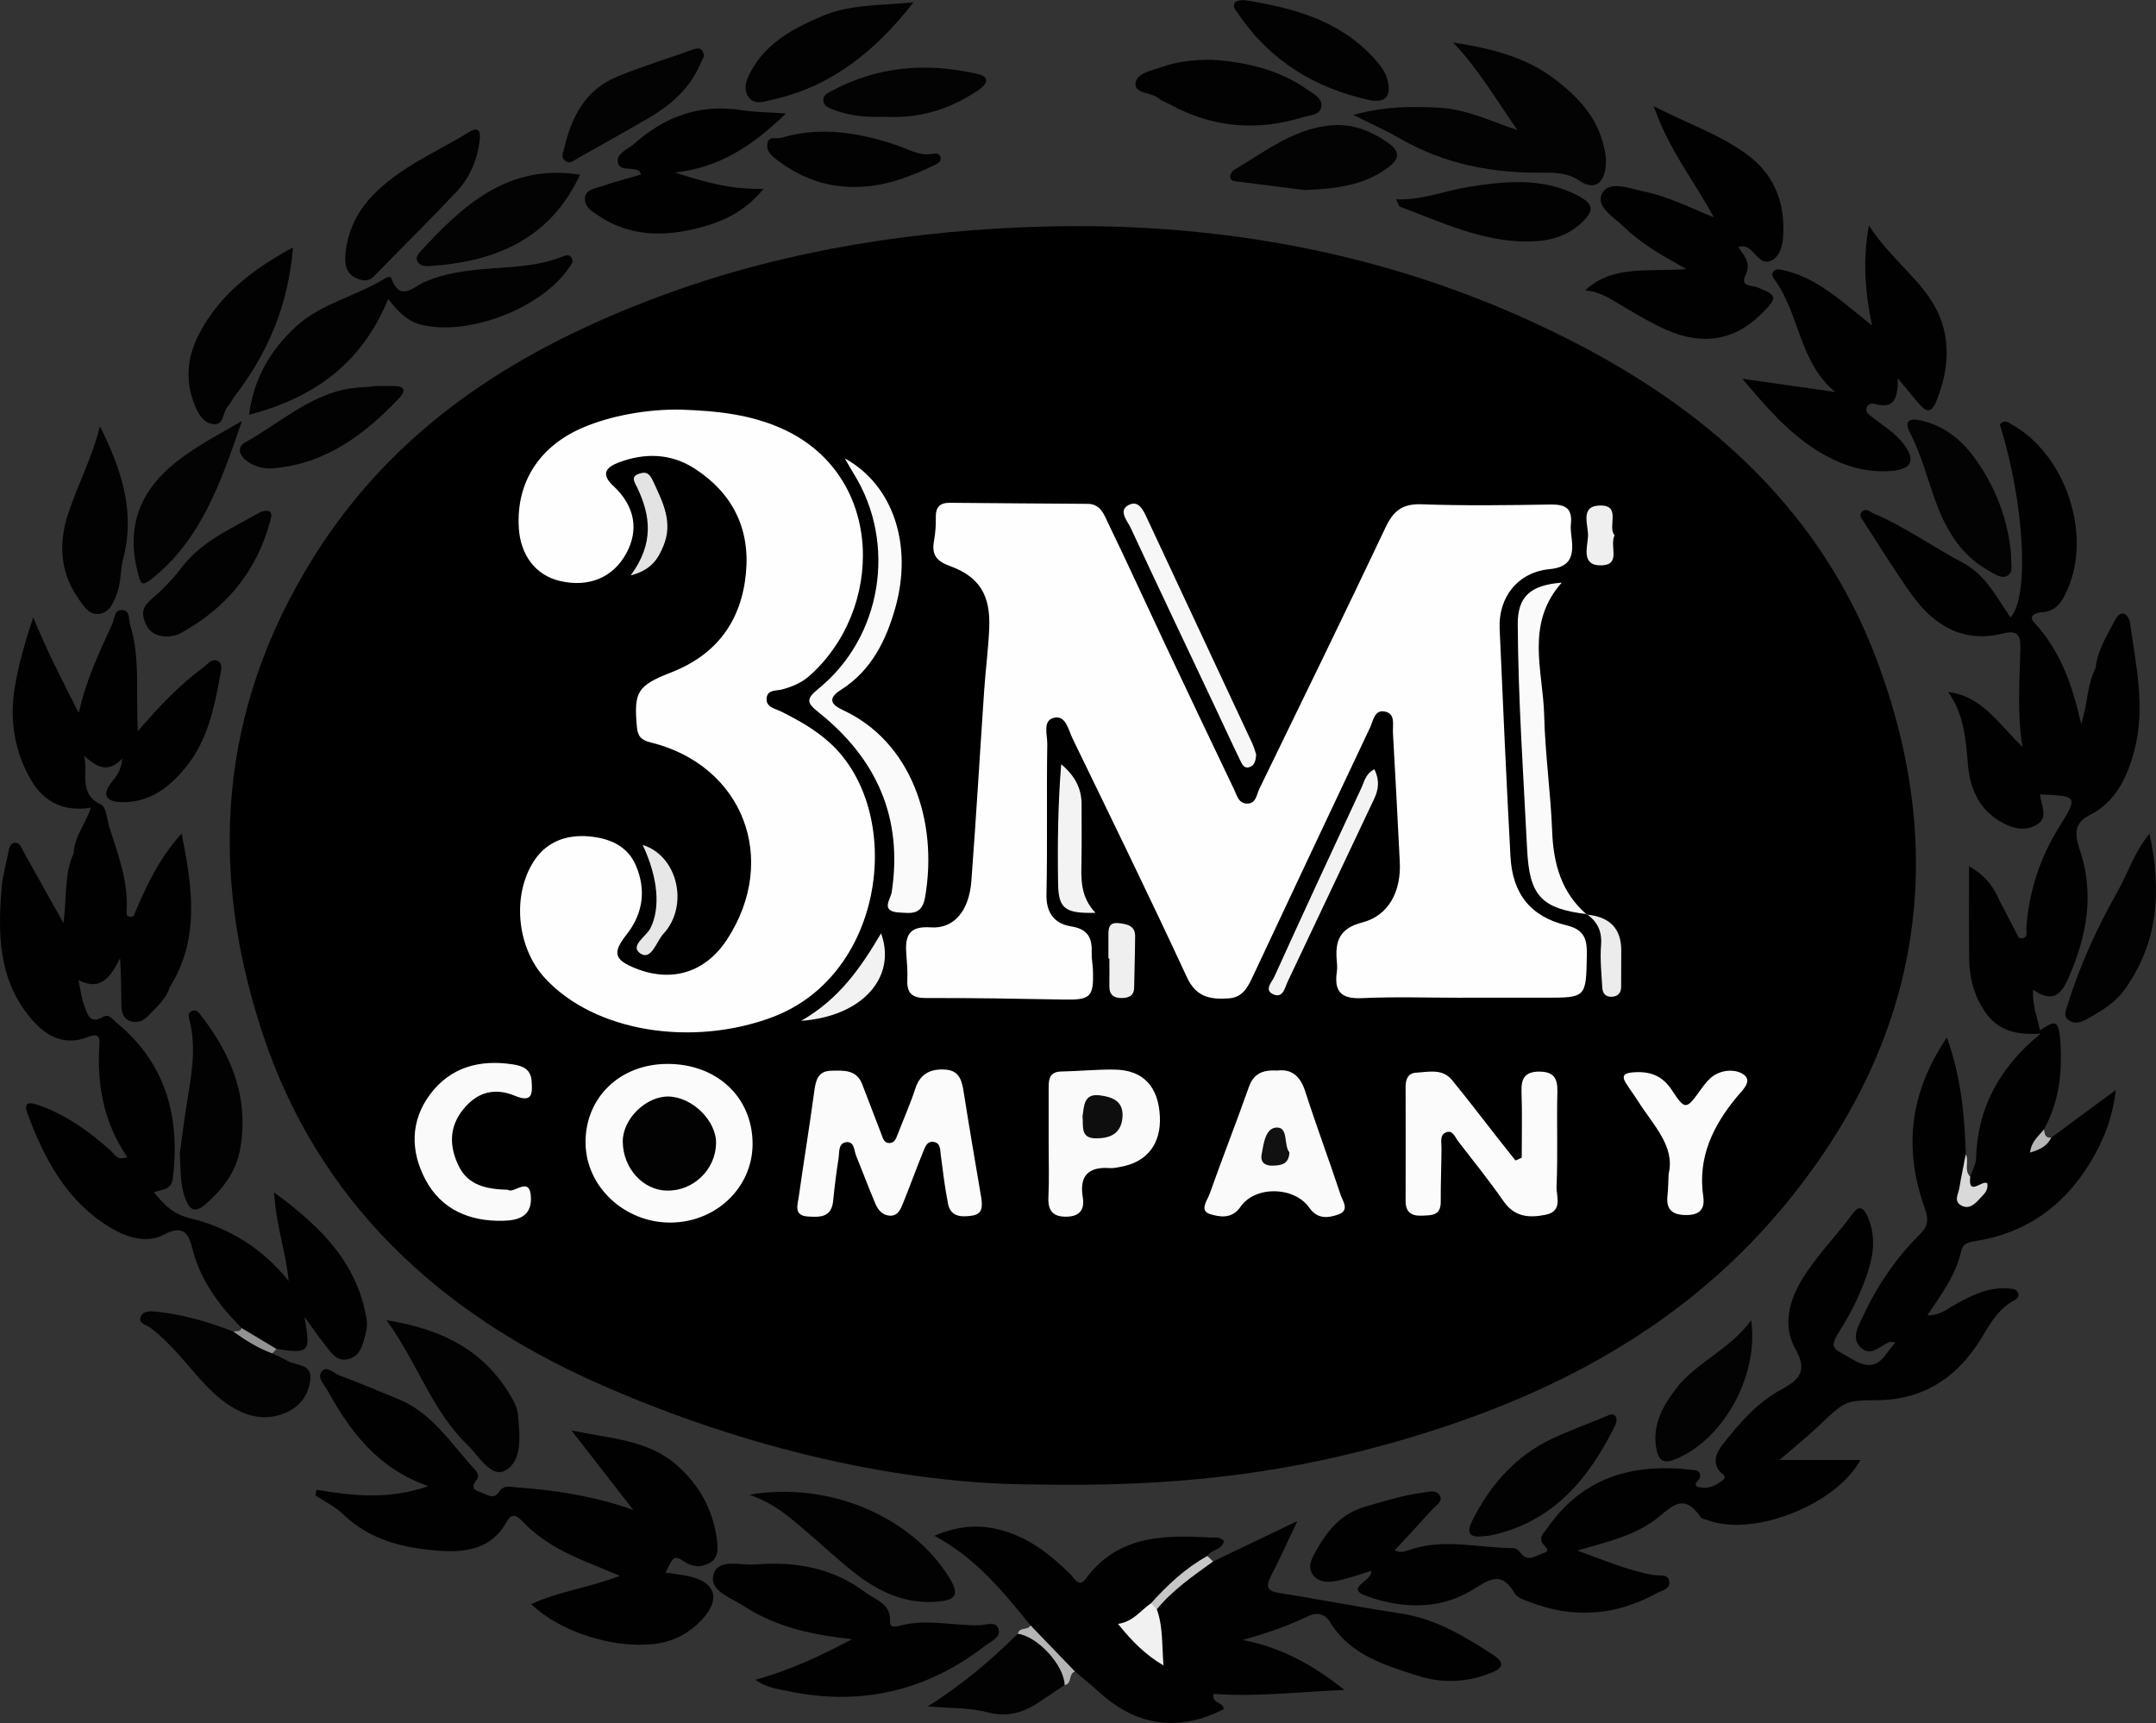
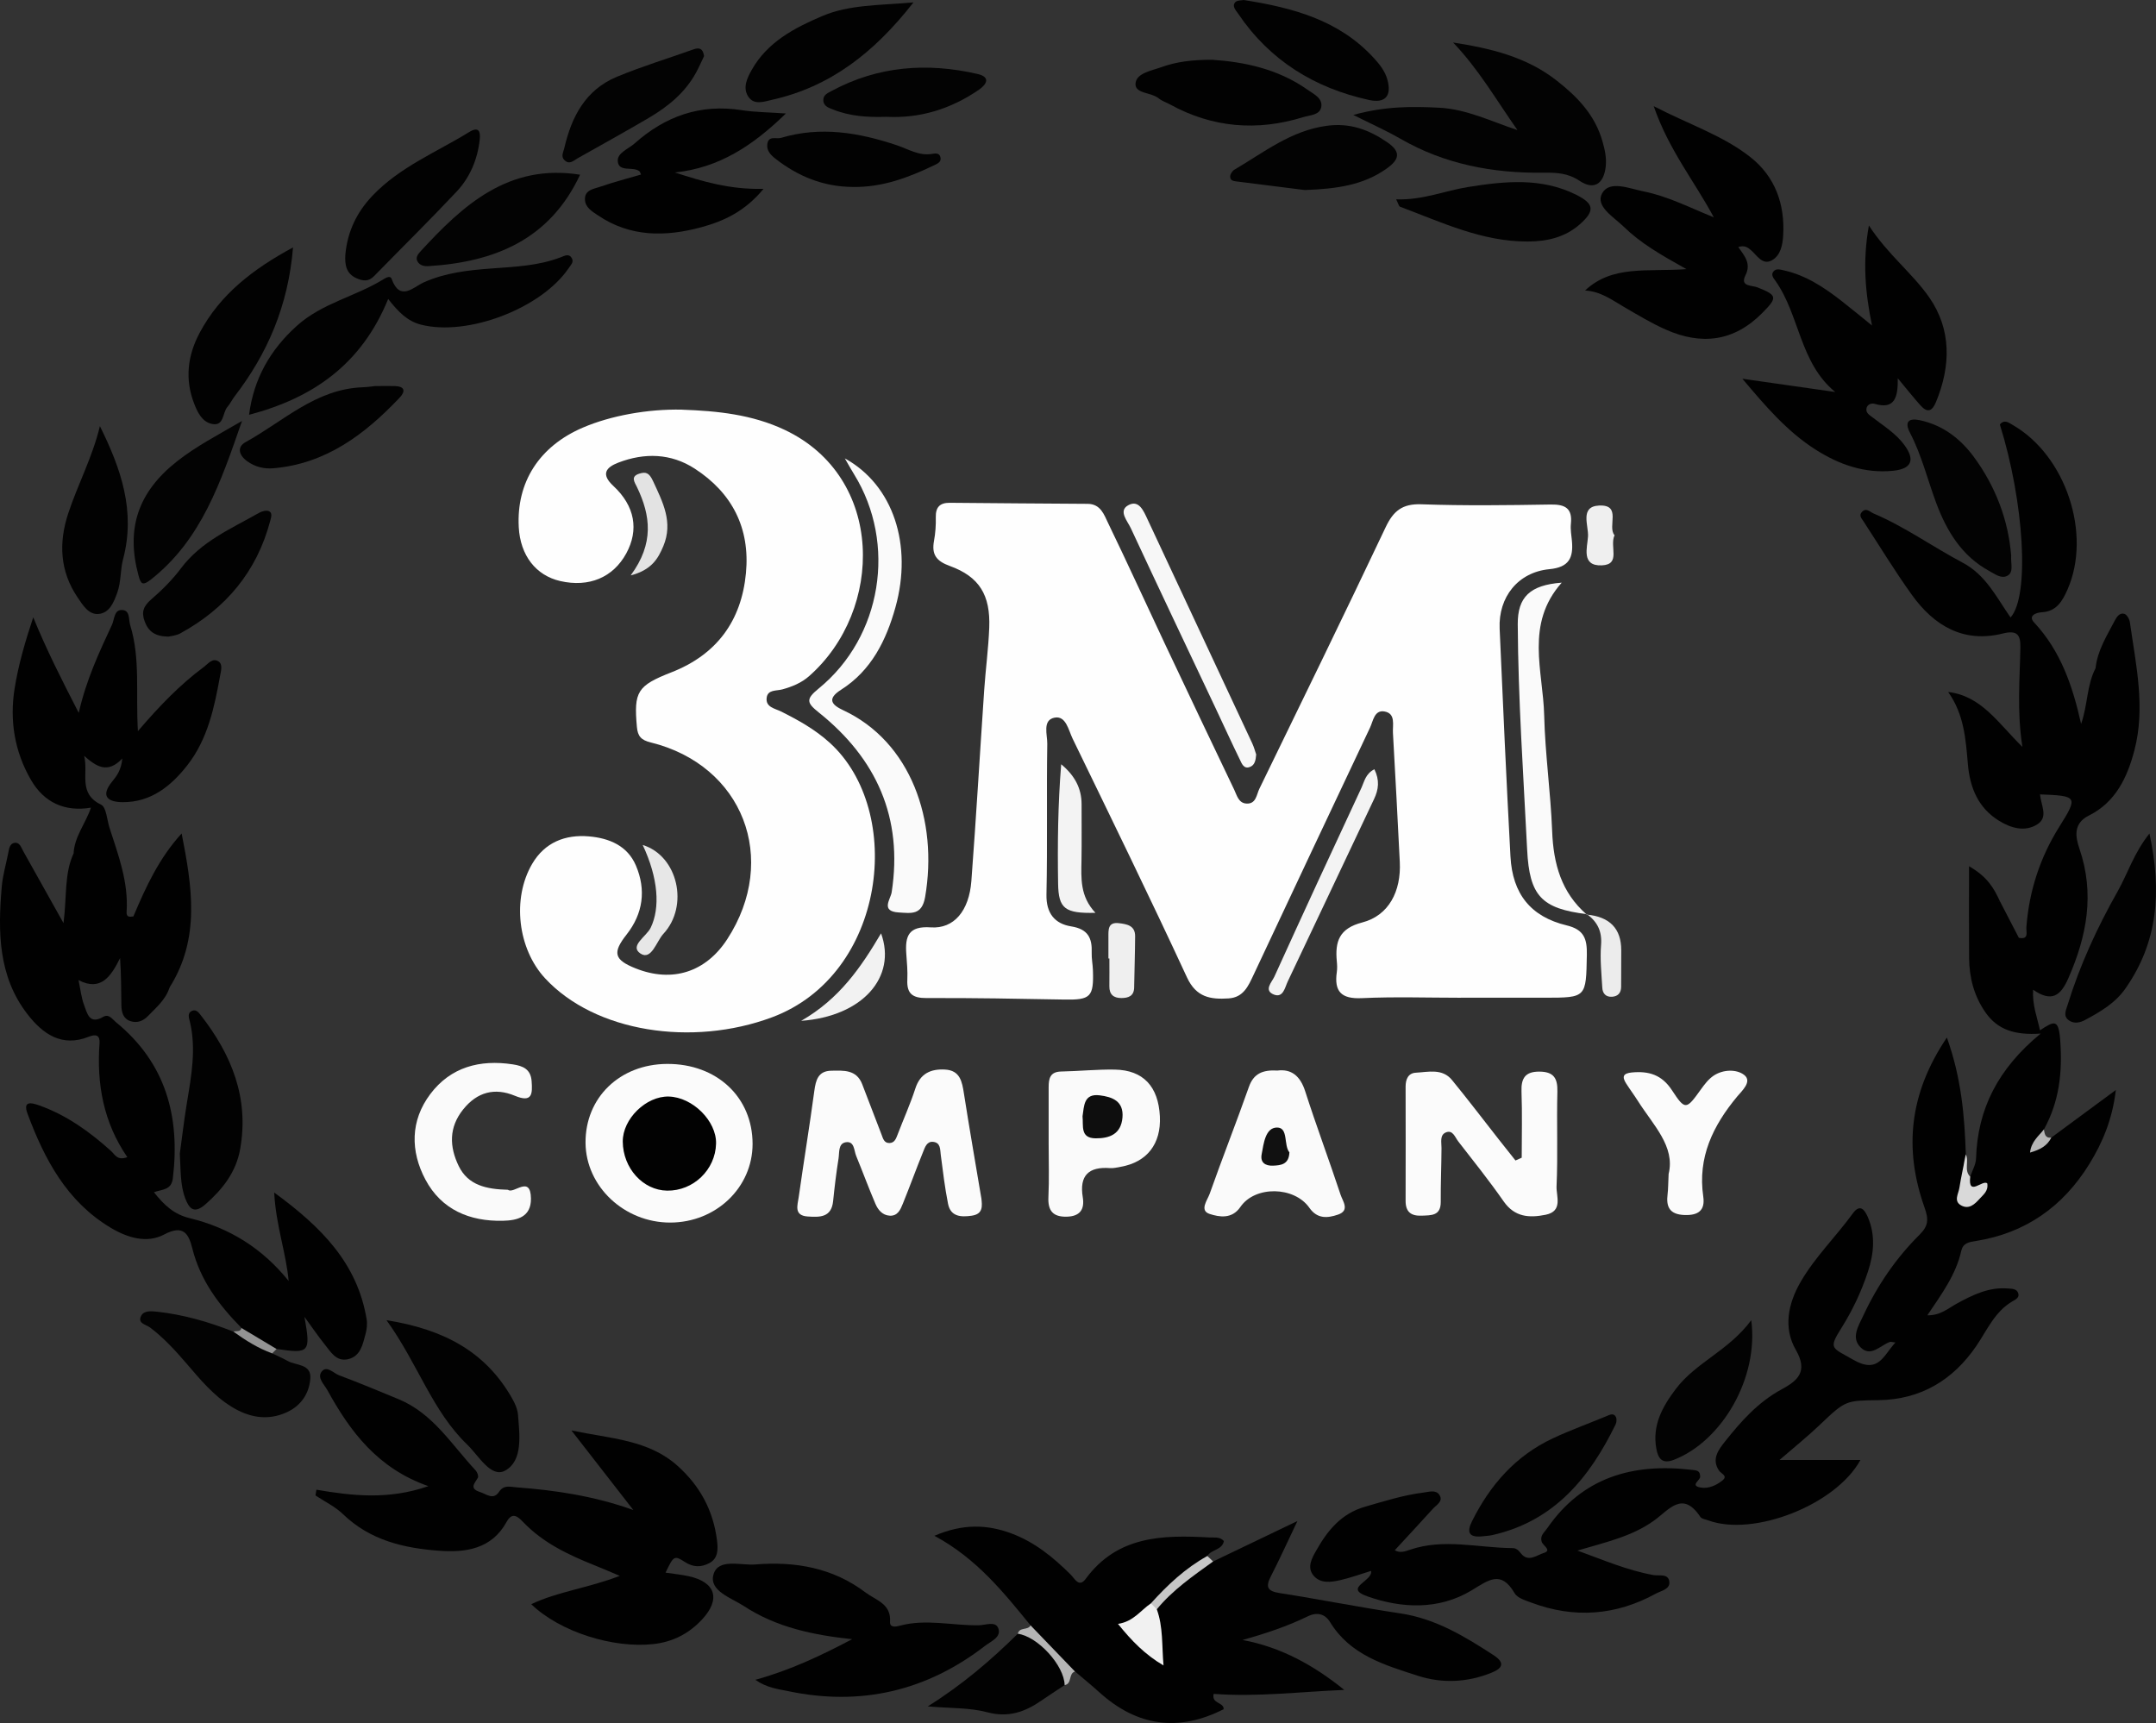
<svg xmlns="http://www.w3.org/2000/svg" id="a" viewBox="0 0 908 725.69">
  <rect x="0" y="0" width="908" height="725.69" fill="#333333" stroke="none" />
  <defs>
    <style>.b{fill:#939393;}.c{fill:#fafafa;}.d{fill:#020202;}.e{fill:#c7c7c7;}.f{fill:#111;}.g{fill:#e7e7e7;}.h{fill:#030303;}.i{fill:#fbfbfb;}.j{fill:#b6b6b6;}.k{fill:#0e0e0e;}.l{fill:#f7f7f7;}.m{fill:#efefef;}.n{fill:#f1f1f1;}.o{fill:#f3f3f3;}.p{fill:#b5b5b5;}.q{fill:#d9d9d9;}.r{fill:#ececec;}.s{fill:#f2f2f2;}.t{fill:#010101;}.u{fill:#fefefe;}.v{fill:#e3e3e3;}</style>
  </defs>
-   <path d="M436.14,625.2c-55.98,0-121.62-14.77-184.32-42.55-67.16-29.76-117.91-76.79-141.26-147.44-22.82-69.06-18.52-136.37,21.35-200.27,33.66-53.94,82.89-85.74,140.21-107.98,50.72-19.67,103.47-28.84,157.64-31.2,82.6-3.6,161.47,11.04,235.06,49.33,56.68,29.49,102.27,71.37,125.26,132.01,32.06,84.54,18.07,163.38-40.17,232.55-44.13,52.4-102.92,81.54-168.33,99.3-43.59,11.84-87.64,17.39-145.45,16.26Z" />
  <path class="t" d="M850.24,394.98c4.42,.87,3.01-2.52,3.17-4.52,1.17-15.28,5.79-29.4,13.94-42.38,7.87-12.53,7.62-12.92-8.16-13.51-2.77-3.63-.24-6.68,2.53-6.7,6.54-.06,13.02-4.15,19.33-1.39,5.04,2.21,6.38-.13,6.1-3.87-.56-7.43,1.63-12.82,7.42-17.96,4.81-4.27,1.89-18.32-2.86-22.39-3.16-2.72-6.42,2.18-9.16-.84,.78-7.43,4.73-13.6,8.06-20,.83-1.59,2.08-3.5,4.08-2.88,1.06,.33,2.13,2.22,2.31,3.53,2.54,17.93,6.65,35.9,1.89,54-2.98,11.32-7.86,21.76-19.12,27.39-6.65,3.32-5.78,8.83-4,14.03,6.49,18.97,3.1,36.82-4.71,54.57-3.16,7.18-6.89,10.29-14.82,4.77-.38,6.47,1.68,11.46,2.9,17.1,6-3.91,7.87-5.08,8.54,4.41,.96,13.54-.46,25.64-6.88,37.35-1.02,1.38-1.72,3.11-.42,4.32,.85,.79,2.63,.57,3.53-.89,8.56-6.32,17.13-12.63,27.17-20.04-1.43,12.28-5.56,22.1-11.18,31.2-11.04,17.88-26.88,29.1-47.85,32.4-2.97,.47-5.33,.89-6.07,4.16-2.22,9.95-8.14,18.01-14.28,27.12,5.5,.12,8.81-2.97,12.44-4.95,6.7-3.64,13.43-6.98,21.38-6.35,1.82,.14,3.91,.03,4.5,2.15,.49,1.76-1.23,2.54-2.5,3.28-7.46,4.36-10.63,12.11-15.21,18.81-9.82,14.38-23.43,22.54-41.03,22.8-14,.2-13.92-.05-25.09,10.61-4.91,4.69-10.24,8.95-16.75,14.58h34.09c-10.38,18.99-45.1,32.47-64.14,25.43-1.13-.42-2.72-.6-3.28-1.44-7.5-11.26-13.11-3.07-19.47,1.51-9.51,6.86-20.87,9.24-32.3,12.67,10.6,3.84,20.84,8.27,31.97,10.31,2.36,.43,6.35-.8,6.74,2.83,.34,3.16-3.48,3.78-5.69,4.99-16.88,9.25-34.43,10.55-52.48,3.77-2.51-.94-5.83-1.93-6.99-3.93-5.76-9.91-11.01-5.51-18.17-1.19-13.83,8.33-29.44,7.59-43.9,2.48-10.23-3.61,2.53-6.36,1.6-10.71-4.19,1.29-8.54,2.89-13.03,3.91-3.83,.87-8.21,1.5-11.1-1.82-3.17-3.65-.61-7.73,1.21-10.95,4.68-8.25,10.43-15.3,20.37-18.16,8.13-2.34,16.17-4.9,24.58-5.96,2.28-.29,5.26-1.3,6.74,.95,1.8,2.72-1.24,4.23-2.75,5.9-5.22,5.77-10.53,11.47-16.03,17.43,2.08,1.27,4.18,.56,6.31-.17,14.32-4.94,28.8-.82,43.21-.73,1.7,0,2.62,.97,3.61,2.23,3.09,3.94,6.79,.67,9.57-.16,3.66-1.09-.32-3.13-.83-4.74-.82-2.57,1.07-3.86,2.22-5.53,14.93-21.69,36.2-27.69,61.11-24.74,1.89,.22,3.45,.23,3.41,2.93-.02,1.51-4.38,3.67,.16,4.5,3.33,.61,6.66-.9,9.25-3,2.37-1.92-.52-2.78-1.41-4.06-3.38-4.84-.21-8.93,2.4-12.23,6.73-8.51,13.96-16.64,23.76-21.97,6.82-3.71,11.48-7.42,6.1-16.77-5.27-9.16-3.28-19.36,2.05-28.57,6.1-10.54,14.87-19.03,21.96-28.82,2.99-4.13,4.94-1.74,6.34,1.51,3.32,7.67,2.54,15.45,.03,23.06-2.75,8.32-6.45,16.2-11.17,23.7-5.6,8.89-3.92,8.18,4.85,13.26,10.89,6.3,12.83-1.79,17.92-7.18-1.3-.14-1.94-.4-2.42-.22-4,1.49-7.97,6.49-12.22,2.3-4.18-4.12-.93-9.03,1.1-13.4,5.92-12.72,13.75-24.2,23.67-34.06,3.86-3.84,3.88-6.51,2.08-11.62-8.62-24.4-6.52-47.78,9.46-71.45,6.15,17.24,7.45,33.16,7.97,49.22-2.04,5.19,.48,10.53-.48,15.78-.21,1.15,.47,2.34,1.96,2.36,.9,.02,1.86-.35,2.39-1.03,2.03-2.64-1.07-1.55-1.73-2.24-1.7-1.77-1.88-3.57-.29-5.49,.85-2.56,2.38-5.1,2.46-7.68,.64-20.83,9.22-37.76,27.21-52.58-10.86,.75-18.12-1.61-23.19-8.84-4.88-6.96-6.88-14.73-6.95-23.07-.1-12.22-.02-24.44-.02-38.57,8.01,4.58,10.56,9.55,12.96,14.65-10.75,6.96-2.8,17.9-5.47,26.67-1.03,3.4,9.48,7.95,14.98,6.65,7.91-1.88,13.35-7.12,16.68-14.14,3.37-7.1,3.12-15.29,5.5-22.76,.46-1.44,.04-3.08-1.58-3.84-2.19-1.03-4.22-.23-5.88,1.13-5.16,4.21-7.7,9.9-8.68,16.36-.4,2.67-.22,5.48-1.85,7.82-1.06,1.52-2.47,2.91-4.49,1.83-1.65-.88-2.91-2.24-1.2-4.25Z" />
  <path class="t" d="M434.02,684.56c-11.41-13.96-22.64-28.11-40.49-37.74,11.99-5.13,22.12-4.8,32.34-1.02,9.85,3.64,17.73,10.1,25.08,17.4,1.6,1.59,3.45,5.64,6.29,1.77,13.34-18.2,32.52-18.55,52.21-17.43,1.98,.11,4.2-.43,5.99,1.48-.69,3.89-5.32,3.51-6.96,6.3-6.64,8.06-16.26,12.9-22.8,21.06-.38,.47-.74,.96-1.16,1.39q-8.75,8.93,1.45,17.56c4.3-6.1-2.31-12.09-.21-18.17,7.12-8.13,14.22-16.29,25.14-19.52,10.98-5.26,21.96-10.53,35.51-17.03-4.54,9.5-7.68,16.48-11.18,23.27-2.32,4.49-1.51,6.27,3.71,7.08,16.97,2.64,33.82,6.02,50.81,8.55,14.85,2.22,27.11,9.68,39.3,17.62,5.12,3.34,3.48,5.6-.9,7.37-10.19,4.12-20.8,4.6-31.1,1.26-13.98-4.53-28.4-8.69-36.87-22.55-2.12-3.46-5.4-4.41-9.43-2.45-8.66,4.21-17.77,7.25-27.45,9.95,16.31,3.05,30.07,10.7,42.84,21.03-18.5,.76-36.7,3.03-55,1.67-1,4.3,4.31,3.39,4.21,6.45-19,9.65-36.42,7.26-52.28-7.05-3.36-3.03-6.87-5.89-10.31-8.83-9.05-3.78-14.74-10.78-18.71-19.44Z" />
  <path class="t" d="M33.09,412.84c.75,3.53,1.1,7.21,2.36,10.55,1.26,3.35,2.17,8.29,8.01,4.88,2.41-1.41,3.82,.98,5.36,2.23,20.96,17.14,27.1,39.59,23.99,65.66-.61,5.12-4.25,4.64-7.99,5.97,4.35,5.44,8.38,9.3,15.11,10.93,16.56,4.02,30.53,12.61,41.64,26.45-1.09-11.95-5.36-23.34-6.09-37.25,19.7,14.38,34.99,29.65,38.92,53.31,.34,2.02,.09,4.29-.45,6.28-1.18,4.33-2.06,9.32-7.28,10.58-5.08,1.23-7.41-3.12-10.01-6.32-2.55-3.15-4.82-6.53-8.43-11.48,2.68,15.05,2.11,15.57-11.76,13.5-6.44-.4-11.7-2.77-14.75-8.83-9.46-9.57-17.35-20.04-20.71-33.46-1.54-6.15-3.71-10.24-11.9-5.89-7.25,3.84-15.41,1.38-22.49-2.85-18.48-11.05-27.87-28.81-35.04-48.08-2.01-5.42,1.56-4.65,4.76-3.52,11.61,4.09,21.38,11.12,30.42,19.26,1.67,1.51,2.59,4.15,6.87,2.61-10.05-14.61-12.95-30.8-11.71-47.94,.24-3.37-1.39-4.04-4.55-2.78-11.36,4.54-19.39-1.22-25.81-9.51C-.82,411.14-.89,392.35,.74,373.42c.41-4.78,1.82-9.47,2.74-14.21,.35-1.81,.64-3.99,2.72-4.24,2.13-.25,2.73,1.99,3.6,3.54,5.25,9.38,10.51,18.77,16.95,30.28,1.45-11.39,.29-20.79,4.22-29.3,2.86-2.66,3.09-9.01,8.54-7.79,6,1.33,6.39,7.34,8.82,12.12,4.48,8.79,.97,17.06,1.25,25.51,.19,5.65-2.3,10.18-7.51,12.19-5.49,2.12-7.56,6.32-9.01,11.33Z" />
  <path class="t" d="M133.26,627.42c15.24,2.61,30.42,4.31,47.15-1.5-21.36-7.48-32.92-22.96-42.51-40.39-1.39-2.52-4.56-5.33-2.33-7.98,2.11-2.5,4.89,.79,7.22,1.67,8.49,3.19,16.87,6.66,25.24,10.15,14.4,6.01,22.23,19.17,32.28,29.91,.69,.74,1.32,2.47,.93,3.13-1.39,2.37-3.7,4.51,.87,5.96,2.73,.87,5.65,3.59,8.04-.03,2.03-3.06,4.62-2.13,7.25-1.93,16.59,1.23,32.91,3.68,49.32,9.56-8.31-10.68-16.61-21.36-26.06-33.51,16.81,3.54,32.42,3.87,44.78,14.98,9.45,8.5,14.96,18.82,16.52,31.29,.45,3.58,.62,7.61-3.29,9.64-3.32,1.72-6.64,1.83-10.21-.49-4.54-2.94-4.77-2.59-8.17,4.47,3.34,.5,6.61,.81,9.8,1.51,11.28,2.48,13.55,9.62,5.63,18.16-5.5,5.93-12.23,9.49-20.53,10.41-16.9,1.89-39.32-5.08-51.46-16.8,11.43-5.39,23.93-6.77,37.27-11.93-4.53-1.91-7.58-3.24-10.68-4.48-11.01-4.41-21.65-9.43-30.01-18.2-2.36-2.47-4.63-4.29-6.98-.01-6.23,11.34-17.1,12.92-28.18,12.13-14.92-1.06-29.27-4.37-40.69-15.42-3.31-3.2-7.7-5.29-11.59-7.88l.38-2.41Z" />
  <path class="t" d="M882.54,281.43c.3-.03,.6-.11,.9-.08,3.57,.37,6.37-6.33,8-3.58,2.57,4.34,7.78,7.39,7.56,13.53-.28,7.65,1.8,15.96-8.07,19.69-2.63,.99-1.57,3.36-1.26,5.47,.85,5.79-.37,11.23-3.8,17.67-6.4-13-16.19-1.48-24.18-4.59-1.55-.6-2.64,2.78-2.5,5.04,.22,4.29,3.65,9.49-1.1,12.55-5.26,3.39-11.16,1.68-16.28-1.5-8.74-5.42-12.18-13.95-13.03-23.7-.91-10.53-1.58-21.06-8.32-30.49,14.01,1.65,20.95,12.99,31.27,23.13-2.35-15.21-1.08-28.49-.85-41.79,.09-5.11-1.06-7.56-7.4-5.97-16.52,4.14-28.92-3.24-38.26-16.22-7.22-10.04-13.66-20.66-20.42-31.03-.79-1.2-2.07-2.47-.64-3.97,1.81-1.9,3.33,0,4.83,.64,13.23,5.62,24.91,14.04,37.53,20.72,9.88,5.23,14.29,14.64,20.22,23.11,8.13-9.03,5.73-48.52-4.5-81.28,1.95-2.31,3.76-.75,5.52,.27,22.24,12.83,33.23,45.83,22.99,69.18-2.1,4.79-4.58,9.29-10.8,9.63-2.61,.14-5.88,1.53-3.32,4.27,11.27,12.07,16.29,26.89,19.82,42.75,2.82-7.9,2.33-16.21,6.09-23.45Z" />
  <path class="t" d="M33.09,412.84c-2.22-5.93-1.77-10.24,5.64-12.07,6.24-1.54,9.2-5.86,8.79-12.77-.26-4.25-1.79-9.1,2.24-12.78,.41-.37,.54-1.04,.8-1.57-8.58-3.65-1.89-14.32-8.77-18.97-2.89-1.95-4.26-2.72-5.85,1.24-.64,1.59-3.24,2.39-4.95,3.56,.32-7.09,5.07-12.62,7.31-19.32-10.98,1.86-19.75-2.15-25.26-11.68-6.92-11.95-9.04-25.02-6.89-38.49,1.6-10.04,4.48-19.87,7.85-30.01,5.36,13.18,11.63,25.63,19.16,40.26,3.24-14.22,8.69-25.65,14.01-37.14,1.08-2.34,.83-6.3,4.22-6.19,3.49,.12,2.71,4,3.45,6.42,4.34,14.06,2.27,28.64,3.24,44.6,9.01-10.53,17.64-19.5,27.67-26.95,1.88-1.39,3.7-4.02,6.23-2.44,1.9,1.19,1.11,3.87,.74,5.91-2.43,13.42-5.19,26.82-13.85,37.88-6.87,8.78-15.33,15.59-27.22,15.52-6.11-.04-9.56-2.37-4.38-8.73,1.87-2.3,3.77-4.75,4.24-9.67-6.28,6.64-11.01,3.34-16.08-1.11,1.88,7.24-2.72,15.85,7.13,20.55,2.25,1.08,2.48,6.44,3.59,9.85,3.72,11.49,8,22.87,7.17,35.28-.16,2.42,1.33,2.15,2.86,1.94,1.71,6.62,2.38,13.18,.45,19.97-3.12,10.96-1.5,12.42,9.8,9.46,1.75-.46,3.45-1.05,4.97,.51-1.6,5.11-5.6,8.41-9.12,12.05-2.01,2.07-4.54,3.08-7.39,2.11-3.06-1.04-3.71-3.81-3.77-6.57-.13-6.27-.04-12.54-.55-19.97-3.78,7.6-8.04,14.19-17.48,9.29Z" />
  <path class="t" d="M788.4,137.1c-2.8-13.71-4.08-26.61-1.32-42.13,8.01,12.29,18.29,20.06,25.37,30.21,9.45,13.56,9.19,28.92,2.88,44.17-1.63,3.95-3.64,4.6-6.48,1.43-2.96-3.29-5.7-6.78-9.6-11.46,.1,7.81-1.14,13.32-9.71,10.77-1.25-.37-3.18,.09-3.49,2.01-.29,1.76,1.21,2.64,2.36,3.53,4.77,3.7,10.02,6.87,13.65,11.84,4.61,6.29,2.99,10.05-4.83,10.81-11.95,1.17-22.62-2.56-32.61-8.92-12.01-7.65-21.14-18.37-30.81-29.84,13.03,1.86,26.06,3.72,39.09,5.58-15.03-12.33-14.95-32.4-25.19-46.84-.86-1.21-2.02-2.56-.76-3.99,1.13-1.29,2.75-.75,4.24-.42,9.42,2.08,17.18,7.29,24.61,13.09,4.25,3.32,8.4,6.77,12.6,10.16Z" />
  <path class="t" d="M721.77,91.53c-8.06-15.06-18.92-28.32-25.31-46.81,15.13,7.82,29.26,12.38,40.79,21.51,10.34,8.19,14.52,19.77,13.73,32.99-.24,4.02-1.11,8.32-4.64,10.35-4.04,2.33-6.3-1.94-8.88-4.18-1.42-1.23-2.77-2.18-5.39-1.35,2.62,3.73,5.55,6.92,3.02,11.94-2.41,4.79,2.73,4.13,5.03,5.04,8.46,3.36,8.5,4.26,2.16,10.7-11.98,12.16-25.67,13.77-40.69,7.11-6.05-2.68-11.77-6.13-17.51-9.47-5.13-2.98-9.91-6.64-16.53-7.01,11.56-10.88,26.33-7.77,42.69-9-10.92-6.09-19.4-11.01-26.38-17.84-4.15-4.06-12.11-8.61-9.14-14.06,3.08-5.67,11.49-2.03,17.45-.84,10.29,2.05,19.64,6.92,29.6,10.92Z" />
  <path class="t" d="M358.89,690.38c-16.29-1.73-31.89-4.97-45.56-13.93-5.29-3.47-14.73-6.37-12.87-13.23,1.93-7.11,11.47-3.81,17.67-4.32,16.73-1.37,32.68,1.4,46.41,11.82,4.23,3.21,10.83,4.69,10.3,12.3-.19,2.72,2.66,2.07,4.14,1.67,11.11-2.98,22.24,.03,33.34-.18,2.77-.05,6.98-1.88,8.13,1.32,1.34,3.72-3.11,5.43-5.56,7.32-24.66,19.06-52.32,25.51-82.87,19.13-4.34-.91-8.9-1.34-13.92-4.79,14.9-4.11,27.84-10.3,40.77-17.11Z" />
  <path class="h" d="M569.91,48.41c13.54-3.73,24.88-3.62,36.24-3.04,11.56,.59,21.87,5.78,32.92,9.41-8.84-12.56-16.38-25.71-27.11-36.88,15.73,2.47,30.77,5.94,43.66,16.05,8.8,6.9,16.09,14.49,19.24,25.52,1.01,3.54,1.8,7.03,1.39,10.68-.83,7.39-5.01,10.04-11.03,6-4.98-3.34-9.83-3.48-15.37-3.41-21.19,.24-41.48-3.56-60.13-14.34-5.67-3.27-11.69-5.94-19.8-10.01Z" />
  <path class="d" d="M163.47,125.93c-11.22,27.52-31.63,41.67-58.57,48.77,1.91-15.02,8.84-27.39,20.27-37.61,10.65-9.52,24.85-12.29,36.62-19.65,.96-.6,2.64-1.37,3.13-.03,3.53,9.82,9.2,3.46,13.59,1.5,9.07-4.05,18.62-5.1,28.27-5.82,9.96-.74,19.95-1.1,29.43-4.76,1.66-.64,3.52-1.72,4.68,.54,.82,1.58-.56,2.82-1.37,4.03-11.46,16.99-42.6,28.87-62.28,23.82-5.52-1.42-9.38-5.18-13.76-10.81Z" />
  <path class="t" d="M330.97,47.8c-14.09,13.73-28.23,22.89-46.75,24.85,11.68,3.76,23.12,7.25,37.35,6.88-7.88,9.58-16.84,13.63-26.23,16.18-14.98,4.05-29.85,4.24-43.5-5-2.56-1.73-5.38-3.34-5.49-6.69-.14-4.06,3.71-4.43,6.35-5.35,5.67-1.97,11.5-3.46,17.27-5.16-.25-.51-.38-1.2-.8-1.49-2.82-1.97-8.55,.6-8.99-4.07-.33-3.55,4.45-5.19,7.09-7.54,12.91-11.49,27.7-16.74,45.1-14.01,5.48,.86,11.1,.87,18.59,1.4Z" />
-   <path class="d" d="M315.56,629.54c33.42-5.78,67.92,9.03,83.96,34.49,4.71,7.47,3.44,10-5.55,10.6-13.48,.9-24.71-4.7-34.84-12.8-6.83-5.46-13.21-11.46-19.88-17.12-6.61-5.61-13.04-11.52-23.7-15.17Z" />
  <path class="d" d="M162.77,556.03c24.47,3.88,41.93,13.47,53,33.09,1.17,2.07,2.21,4.47,2.39,6.79,.67,8.48,2.12,19.27-5.38,23.44-5.97,3.32-11.16-6.25-15.97-10.88-14.85-14.29-20.83-34.14-34.03-52.44Z" />
  <path class="d" d="M123.41,104.2c-2.01,24.47-10.69,44.63-24.57,62.69-1.1,1.43-1.88,3.13-3.06,4.49-2.14,2.47-1.33,8.22-6.49,7.17-4.09-.83-6.04-4.73-7.5-8.5-4-10.27-2.82-20.22,2.23-29.76,8.68-16.38,22.61-27.01,39.39-36.09Z" />
  <path class="h" d="M114.62,570c2.17,1.05,4.39,1.99,6.49,3.17,3.62,2.04,10.14,1.14,9.58,7.6-.55,6.3-4.03,11.38-9.99,14.07-8.12,3.67-15.89,2.15-23.24-2.4-7.57-4.68-13.15-11.46-18.84-18.09-4.72-5.5-9.59-10.81-15.39-15.23-1.67-1.27-5.45-1.69-3.78-4.93,1.19-2.3,4.28-1.99,6.65-1.74,11.16,1.2,21.85,4.3,32.26,8.42,5.88,2.23,11.71,4.54,16.27,9.12Z" />
  <path class="d" d="M145.44,107.3c.86-9.66,4.75-17.88,11.48-24.93,11.51-12.07,26.84-18.25,40.67-26.75,3.97-2.44,4.83-.33,4.45,3.15-.92,8.35-4.09,15.93-9.78,21.98-11.35,12.07-23.17,23.7-34.74,35.56-2.32,2.38-4.73,2.07-7.42,.86-4.39-1.98-4.9-5.71-4.66-9.87Z" />
  <path class="d" d="M510.61,25.18c13.15,.89,27.58,3.75,40.1,12.64,2.54,1.8,6.53,3.58,5.71,7.4-.71,3.29-4.77,3.25-7.54,4.11-19.43,6.01-38.19,4.5-56.13-5.35-1.59-.87-3.41-1.44-4.78-2.57-3.15-2.59-10.16-1.9-9.74-6.31,.41-4.34,6.75-5.32,10.93-6.83,6.3-2.27,12.91-3.12,21.45-3.1Z" />
  <path class="d" d="M75.73,485.9c.9-6.51,1.76-14,2.99-21.43,1.87-11.33,3.97-22.61,1.27-34.11-.38-1.61-1.29-3.71,.98-4.66,1.69-.7,2.75,.81,3.66,1.97,12.93,16.59,20.34,34.84,16.51,56.32-1.73,9.68-7.36,16.85-14.62,23.23-4.84,4.26-6.89,1.73-8.49-2.46-2.18-5.73-1.87-11.85-2.3-18.86Z" />
  <path class="d" d="M42.07,179.47c8.83,17.81,15.17,35.78,9.74,56.14-1.16,4.36-.77,9.41-2.41,13.97-1.48,4.1-3.24,8.58-7.9,9-4.19,.37-6.64-3.75-8.79-6.92-7.53-11.08-8.05-23.09-3.96-35.48,4.03-12.22,10.21-23.68,13.32-36.7Z" />
  <path class="d" d="M384.7,1.02c-16.67,21.33-35.18,35.57-59.57,41.02-3.29,.74-7.61,2.42-10.04-1.42-2.34-3.7-.48-7.65,1.46-11.11,6.61-11.81,18.03-17.76,29.7-22.73,11.42-4.87,23.93-4.49,38.45-5.76Z" />
  <path class="d" d="M587.99,83.95c11.21,.41,20.56-3.65,30.37-5.2,15.4-2.45,30.69-4.03,45.32,3.21,7.79,3.86,8.1,6.81,1.66,12.51-6.25,5.53-13.87,7.22-21.9,7.25-19.25,.09-36.3-8.11-53.77-14.64-.57-.21-.78-1.39-1.68-3.13Z" />
  <path class="h" d="M847,233.91c-.21,3.81,1.19,7.15-1.67,8.62-2.55,1.31-5.22-.78-7.54-2.04-11.57-6.28-17.92-16.8-22.34-28.62-3.68-9.87-6.15-20.19-11.06-29.6-2.51-4.81-.32-6.24,4.13-5.29,9.62,2.04,17.02,7.68,22.74,15.42,9.35,12.68,14.57,26.97,15.74,41.5Z" />
  <path class="d" d="M905.24,351.05c5.3,24.62,3.5,45.85-10.11,65.27-4.35,6.22-10.55,9.78-16.92,13.23-2.18,1.18-4.71,1.75-6.89,.2-2.54-1.81-1.26-4.21-.54-6.54,5.18-16.77,12.48-32.62,21.1-47.85,4.21-7.44,6.69-15.87,13.35-24.3Z" />
  <path class="h" d="M244.3,73.59c-12.81,27.4-36.04,36.75-63.74,38.49-1.88,.12-3.73-.23-4.73-1.97-.88-1.52,.08-2.94,1.09-4.04,18.08-19.74,37.24-37.27,67.38-32.49Z" />
  <path class="d" d="M624.08,647.07c-5.42,.5-6.47-1.69-4.15-6.36,7.62-15.31,18.38-27.6,34.06-34.93,7.35-3.44,15.01-6.2,22.52-9.32,1.41-.59,2.95-1.47,3.96,.18,.49,.8,.39,2.37-.06,3.29-10.99,22.51-25.89,40.71-51.84,46.58-1.46,.33-2.99,.38-4.49,.56Z" />
  <path class="d" d="M523.77,0c20.93,3.28,40.26,8.54,54.82,24.44,2.46,2.69,4.7,5.48,5.7,9.07,1.89,6.81-.78,10.13-7.77,8.59-22.94-5.05-41.74-16.62-55.07-36.34-.97-1.44-2.69-3.1-1.25-4.8,.76-.9,2.74-.76,3.57-.96Z" />
  <path class="h" d="M101.92,177.3c-8.95,25.77-17.06,49.97-38.3,66.73-3.57,2.81-4.3,1.96-5.26-1.55-5.42-19.76-.26-35.2,16.14-48.14,8.08-6.37,17.17-11.08,27.41-17.04Z" />
  <path class="h" d="M549.54,80.04c-7.85-.99-18.01-2.26-28.18-3.55-1.46-.19-3.32-.21-3.28-2.18,.02-.98,.92-2.34,1.81-2.86,12.41-7.28,23.8-16.43,38.88-18.47,9.76-1.32,17.7,1.63,25.42,6.9,6.16,4.21,5.07,7.45-.48,11.32-9.64,6.73-20.5,8.33-34.16,8.84Z" />
  <path class="t" d="M71.39,415.92c-5.67,1.96-12.84,7.56-16.89,3.77-4.32-4.04-1.54-11.75,1.07-18.22,1.74-4.32-2.09-10.3,.6-15.49,5.23-12.39,10.82-24.56,20.33-34.95,4.35,22.18,8.02,44.13-5.11,64.89Z" />
  <path class="d" d="M70.88,268.12c-5.51-.09-8.34-2.08-9.94-6.37-1.51-4.05-.45-6.55,2.79-9.34,4.55-3.92,8.89-8.26,12.48-13.05,8.53-11.39,21.19-16.7,32.94-23.39,1.18-.67,3.07-1.16,4.14-.67,1.54,.71,.92,2.54,.52,4.04-5.65,21.4-18.68,36.92-37.91,47.43-1.78,.97-4.02,1.1-5.03,1.36Z" />
  <path class="t" d="M850.24,394.98c.22,1.53,.53,3.33,2.44,3.16,2.24-.2,2.78-2.34,2.55-4.09-.78-5.99,1.32-11.16,3.9-16.33,1.69-3.37,4.3-5.9,7.25-7.92,2.89-1.98,6.59-2.19,9.37-.15,2.46,1.81,1.65,5.07,.56,7.56-4.34,9.97-2.24,21.8-11.21,30.72-9.21,9.15-21.29,10.54-30.38,1.18-1.4-1.44-1.27-1.98-.3-3.52,1.89-2.98,2.06-7.37,.65-9.58-6.19-9.64-.77-13.43,7.16-16.5,2.67,5.15,5.34,10.31,8.01,15.46Z" />
  <path class="d" d="M157.9,162.59c4.06,0,6.17-.05,8.28,0,4.33,.12,4.73,2.15,2.06,4.97-14.61,15.39-30.97,27.77-53.11,29.66-3.98,.34-7.77-.59-11.1-3.02-3.42-2.49-4.32-5.95-.61-7.99,15.9-8.76,29.58-22.37,49.25-23.1,2.39-.09,4.78-.47,5.23-.51Z" />
  <path class="h" d="M296.53,23.61c-1.04,2.15-2.11,4.63-3.4,6.99-4.63,8.48-11.86,14.34-19.99,19.11-9.85,5.78-19.86,11.31-29.81,16.92-1.74,.98-3.46,2.89-5.6,.83-1.64-1.58-.46-3.38-.08-5.06,3.03-13.21,8.94-24.57,22.1-30.04,10.53-4.38,21.5-7.7,32.25-11.55,2.48-.89,4.04-.45,4.52,2.81Z" />
  <path class="h" d="M737.54,556.01c3.24,24.42-12.43,51.02-32.6,58.82-5.07,1.96-6.67-.72-7.39-4.79-1.73-9.74,2.51-17.48,8.15-24.97,8.52-11.32,22.42-16.23,31.85-29.06Z" />
  <path class="d" d="M358.9,78.73c-12.22-.13-22.92-4.49-32.41-11.96-1.83-1.44-3.73-3.35-3.34-6.09,.53-3.71,3.76-2.01,5.8-2.62,16.65-4.97,32.76-2.24,48.79,3.13,4.77,1.6,9.29,4.54,14.75,3.63,1.33-.22,3.18-.57,3.6,1.5,.39,1.9-1.2,2.57-2.54,3.22-10.95,5.28-22.19,9.48-34.65,9.19Z" />
  <path class="d" d="M448.37,709.72c-3.27,2.17-6.57,4.28-9.79,6.51-6.94,4.81-13.92,7.29-22.83,4.91-7.38-1.97-15.38-1.62-25.03-2.46,14.76-9.25,26.68-19.53,37.93-30.6,1.9-1.32,4.37-1.51,5.83-.24,5.11,4.47,10.04,9.21,14.25,14.54,1.63,2.06,1.52,4.97-.36,7.33Z" />
  <path class="h" d="M373.09,49.2c-7.58,.25-15.08-.21-22.22-3.06-1.92-.77-4.19-1.43-4.12-4.12,.05-2.14,1.93-2.87,3.5-3.72,19.52-10.51,40.15-12.04,61.42-7.15,5.61,1.29,3.91,4.38,.55,6.68-11.77,8.06-24.76,12.14-39.13,11.36Z" />
  <path class="q" d="M829.76,495.6c-1.01,8.71,5.3,1,7.18,2.82,.52,3.22-1.66,4.72-3.19,6.43-2.04,2.27-4.48,4.65-7.78,2.85-3.32-1.81-1.18-4.86-.79-7.34,.76-4.74,1.8-9.43,2.73-14.15,1.44,2.97-.9,6.68,1.85,9.38Z" />
  <path class="e" d="M484.72,675.27c6.99-7.76,14.54-14.84,23.76-19.94,.81,.77,1.61,1.55,2.42,2.32-8.44,6.09-17.03,11.99-23.71,20.14-1.41-.27-2.19-1.15-2.47-2.52Z" />
  <path class="p" d="M448.37,709.72c-.15-8.27-11.26-20.45-19.72-21.64,.64-2.93,4.25-1.33,5.38-3.52,6.24,6.48,12.47,12.96,18.71,19.44-2.87,.82-1.11,5.18-4.37,5.71Z" />
  <path class="b" d="M114.62,570c-5.92-2.15-11.19-5.46-16.27-9.12,1.13-.51,2.87,.3,3.37-1.56,4.92,2.94,9.83,5.88,14.75,8.83-.62,.62-1.23,1.24-1.85,1.86Z" />
  <path class="j" d="M863.9,479.12c-1.66,3.42-4.6,5.07-8.95,6.31,.49-4.61,3.6-6.94,5.84-9.74,.34,1.77,.44,3.77,3.11,3.43Z" />
  <path class="u" d="M615.24,420.22c-13.91,0-27.85-.48-41.73,.17-8.64,.4-11.68-2.79-10.51-10.99,.21-1.48,.15-3.03,0-4.53-.79-8.32,.97-13.84,10.71-16.36,11.15-2.88,16.44-13.11,15.81-25.5-.93-18.11-1.82-36.22-2.88-54.32-.2-3.36,1.27-8.23-3.62-9.05-4.23-.71-4.71,4.04-6.03,6.81-16.43,34.68-32.74,69.42-49.06,104.15-2.21,4.71-4.25,9.5-10.53,9.9-7.58,.48-13.58-.4-17.51-8.87-15.62-33.72-31.94-67.11-48.16-100.54-1.74-3.58-2.79-9.8-7.63-8.83-5.19,1.03-2.98,7.21-3.04,10.99-.33,21.16,.11,42.32-.34,63.48-.17,7.95,3.54,12.34,10.43,13.44,7.09,1.13,8.86,4.92,8.62,11.12-.09,2.4,.43,4.81,.51,7.23,.41,11.39-.97,12.66-12.04,12.46-19.35-.35-38.7-.72-58.05-.63-5.88,.03-8.35-1.84-8.07-7.72,.17-3.61-.16-7.25-.43-10.87-.56-7.46,.92-11.84,10.31-11.18,9.79,.69,16.14-7,17.09-19.52,2.03-26.82,3.58-53.68,5.41-80.52,.6-8.74,1.78-17.45,2.12-26.2,.53-13.71-4.15-21.45-16.61-25.97-5.74-2.08-7.71-4.85-6.65-10.6,.6-3.25,.83-6.62,.75-9.93-.1-4.24,1.72-6.11,5.89-6.08,19.35,.17,38.7,.33,58.06,.44,5.49,.03,6.93,4.6,8.65,8.16,8.17,16.86,15.92,33.91,23.91,50.86,9.67,20.49,19.4,40.96,29.17,61.39,1.13,2.36,1.8,5.59,5.08,5.82,4.14,.29,4.3-3.73,5.5-6.2,17.85-36.68,35.75-73.34,53.21-110.21,3.27-6.9,7.07-9.91,15.04-9.63,18.13,.64,36.29,.4,54.44,.1,6.11-.1,9.21,1.56,8.52,8.15-.25,2.37,.22,4.82,.44,7.22,.62,6.99-1.15,11.07-9.48,11.86-13.21,1.26-21.54,11.74-20.97,25.01,1.39,32,2.84,64,4.56,95.99,.85,15.79,8.55,25.4,23.69,29.03,7.34,1.76,8.6,5.72,8.48,12.34-.34,18.09-.11,18.1-17.68,18.12-11.8,.01-23.59,0-35.39,0Z" />
  <path class="u" d="M287.16,172.54c14.88,.53,29.54,2,43.3,8.5,42.27,19.96,41.86,75.94,10.28,103.74-3.21,2.83-7.16,4.45-11.3,5.58-2.46,.67-6.13,0-6.56,3.54-.49,3.97,3.49,4.48,6.02,5.74,7.33,3.66,14.37,7.58,20.52,13.16,31.8,28.82,23.81,97.74-24.3,115.66-33.62,12.52-74.56,6.26-95.57-16.44-11.48-12.4-14-33.54-5.43-48.18,5.3-9.06,13.9-12.44,23.92-11.58,8.43,.73,16.2,3.86,19.78,12.29,4.36,10.25,3.01,20.22-3.92,29.03-6.01,7.64-5.35,10.64,3.84,14.29,15.38,6.11,29.51,1.59,38.54-12.32,21.92-33.77,6.63-73.29-32.24-82.86-4.03-.99-5.46-2.6-5.81-6.52-1.35-14.89,.16-17.38,14.56-23.02,19.06-7.46,29.47-21.64,31.37-41.81,1.78-18.89-5.81-33.75-21.59-43.97-10-6.48-21.14-6.77-32.18-2.52-5.12,1.97-7.47,4.8-2.1,9.79,9.15,8.49,10.83,18.56,5.47,28.42-5.53,10.16-15.72,14.44-27.82,11.66-10.29-2.36-16.81-10.81-17.46-22.63-1.05-19.03,8.66-34.14,27-42,11.75-5.04,27.34-7.87,41.68-7.56Z" />
  <path class="i" d="M413.27,504.42c.42,3.55,.82,6.89-4.02,7.59-4.47,.65-8.9,.49-9.99-5.04-1.33-6.77-2.17-13.65-3.05-20.51-.31-2.42-.03-5.2-3.22-5.55-2.62-.29-3.43,2.26-4.18,4.11-2.95,7.27-5.62,14.65-8.57,21.92-1,2.48-2.16,5.29-5.6,5.06-3.07-.21-4.89-2.5-5.96-5-2.85-6.66-5.35-13.47-8.1-20.16-.95-2.31-.71-6.34-4.37-5.76-3.26,.52-2.66,4.34-3.06,6.85-.95,5.95-1.67,11.93-2.28,17.93-.71,6.99-5.67,6.81-10.67,6.49-5.99-.38-4.3-4.79-3.83-8.11,2.11-14.93,4.56-29.82,6.58-44.76,.63-4.65,1.63-8.44,7.19-8.53,5.14-.09,10.56-.54,12.97,5.67,2.73,7.03,5.42,14.08,8.11,21.12,.64,1.68,1.07,3.7,3.35,3.67,2.16-.03,2.79-1.83,3.46-3.58,2.47-6.48,5.34-12.82,7.47-19.4,2.06-6.35,6.51-8.28,12.46-7.97,6.4,.34,7.22,5.08,8.01,10.16,2.28,14.62,4.84,29.2,7.28,43.79Z" />
  <path class="i" d="M640.87,487.58c0-9.27,.25-18.55-.09-27.8-.21-5.66,1.55-8.49,7.56-8.45,5.91,.04,7.7,2.69,7.55,8.43-.35,13.3,.25,26.63-.35,39.91-.18,4.05,2.84,10.45-4.6,11.95-6.83,1.38-13.01,1.05-17.66-5.61-6.05-8.67-12.66-16.96-19.16-25.31-1.34-1.72-2.3-5.05-5.28-3.72-2.56,1.15-1.73,4.13-1.75,6.55-.04,7.54-.37,15.09-.32,22.63,.04,5.94-3.92,5.67-8.02,5.84-4.54,.19-6.79-1.61-6.78-6.25,.04-16.03,.04-32.06,0-48.09,0-3.11,1.1-5.7,4.32-5.87,5.26-.29,11.13-1.9,15.2,3.06,6.7,8.18,13.1,16.61,19.63,24.92,2.36,3.01,4.75,5.99,7.12,8.99,.87-.39,1.74-.78,2.61-1.17Z" />
  <path class="i" d="M282.23,514.91c-19.34,0-35.48-15.21-35.63-33.56-.15-19.05,14.41-33.16,34.33-33.26,20.94-.11,36.02,14.01,36.02,33.7,0,18.38-15.45,33.12-34.72,33.12Z" />
  <path class="c" d="M355.82,193.07c20.42,11.26,28.6,36.49,21.31,62.66-3.88,13.94-10.15,26.65-22.9,34.76-6.08,3.86-3.98,6.36,.84,8.61,28.55,13.3,40.09,46.45,34.55,78.67-1.34,7.8-5.88,6.83-11.1,6.53-7.83-.46-3.43-5.61-2.99-8.51,4.85-31.43-6.43-56.32-30.72-75.74-5.12-4.09-5.49-5.61-.02-10.07,26.68-21.76,32.9-61.08,14.94-90.17-1.36-2.2-2.61-4.48-3.91-6.72Z" />
  <path class="c" d="M537.97,450.89c5.81-.76,9.6,2.15,11.71,8.71,4.7,14.63,10.09,29.03,14.92,43.62,.88,2.67,4.01,6.61-1.11,8.34-4.3,1.46-8.67,1.96-12.03-2.85-6.4-9.14-22.92-9.38-29.06-.39-3.59,5.26-8.94,4.24-12.92,2.97-4.49-1.43-.97-5.84-.03-8.49,5.32-15.06,11.2-29.92,16.51-44.99,1.99-5.65,5.76-7.27,12.01-6.93Z" />
  <path class="c" d="M441.64,481.51c0-7.85,.03-15.7,0-23.56-.01-3.66,.57-6.57,5.27-6.66,7.54-.15,15.08-.94,22.6-.81,11.96,.21,18.34,7.09,18.97,19.7,.58,11.57-5.42,19.3-16.5,21.24-1.49,.26-3.01,.67-4.49,.55-8.99-.68-12.99,3.11-11.48,12.27,.85,5.17-1.21,8.05-6.74,8.19-5.8,.14-8.01-2.48-7.73-8.27,.36-7.53,.09-15.1,.1-22.65Z" />
  <path class="c" d="M213.94,501.1c2.35,1.99,9.52-6.46,9.67,3.64,.11,7.84-5.73,9.27-11.8,9.41-14.03,.32-25.91-4.68-32.63-17.32-6.38-11.97-6.4-24.83,2.02-36.02,8.59-11.42,20.9-14.66,34.78-12.53,4.19,.64,7.53,1.97,7.91,7.04,.4,5.37,.29,9.24-7.03,6.19-8.5-3.54-15.9-1.62-21.81,5.76-6.07,7.57-5.8,15.69-1.88,23.79,3.95,8.16,11.65,9.81,20.77,10.04Z" />
  <path class="c" d="M668.38,385.02c-19.28-2.34-24.25-7.76-25.22-27.14-1.59-31.65-3.78-63.28-3.96-95-.06-11.36,5.09-16.48,18.52-17.48-15.51,17.43-7.85,37.13-7.39,55.88,.4,16.28,2.73,32.51,3.36,48.79,.53,13.71,3.85,25.83,14.57,35.11l.13-.17Z" />
  <path class="i" d="M702.75,494.4c2.82-11.57-6.49-20.52-12.87-30.59-1.61-2.55-3.43-4.97-5.05-7.52-1.77-2.79-1.3-4.24,2.39-4.6,7.15-.68,12.65,.94,16.93,7.49,5.57,8.52,6.04,8.2,12.09-.23,1.57-2.19,3.3-4.49,5.49-5.94,4.08-2.7,9.72-2.71,12.84-.27,3.51,2.74-.99,6.71-2.96,9.08-10.22,12.31-16.7,25.61-14.28,42.16,.85,5.84-2.15,7.97-7.97,7.74-6.24-.25-7.74-3.43-7.05-8.85,.26-2.09,.23-4.22,.43-8.47Z" />
  <path class="l" d="M529.04,317.76c-.17,2.37-.58,4.31-2.35,5.13-2.84,1.33-3.71-1.3-4.55-3.02-3.45-7.04-6.69-14.19-10.04-21.29-11.98-25.39-24.05-50.74-35.89-76.19-1.37-2.95-5.29-7.18-1.14-9.55,4.55-2.59,6.53,2.28,8.23,5.92,14.69,31.46,29.41,62.89,44.1,94.35,.75,1.62,1.2,3.38,1.64,4.64Z" />
  <path class="o" d="M578.82,323.98c2.28,4.65,1.79,8.52-.14,12.58-12.15,25.58-24.16,51.23-36.34,76.79-1.17,2.46-1.91,7.02-5.76,5.56-4.55-1.73-.93-5.28,.1-7.53,12.09-26.61,24.35-53.14,36.71-79.62,1.21-2.59,1.68-5.87,5.43-7.77Z" />
  <path class="o" d="M461.36,384.45c-12.87,.32-15.57-1.76-15.74-12.25-.27-16.72-.07-33.44,1.3-50.32,5.68,4.71,8.61,10.13,8.59,16.92-.02,7.84,.09,15.68-.04,23.52-.12,7.54-.7,15.13,5.88,22.14Z" />
  <path class="g" d="M270.66,355.87c14.87,4.56,19.61,25.74,8.71,37.45-2.88,3.09-5.03,11.39-9.67,8.26-4.72-3.18,2.54-7.15,4.32-10.82,4.1-8.44,3.21-20.93-3.35-34.89Z" />
  <path class="s" d="M337.41,429.95c16.21-9.31,25.24-22.63,33.65-36.86,6.69,18.4-7.75,34.97-33.65,36.86Z" />
  <path class="m" d="M466.81,403.68c0-3,0-6,0-8.99,0-3.07-.28-6.43,4.41-5.88,3.35,.4,6.86,.96,6.84,5.49-.04,7.2-.29,14.4-.41,21.6-.06,3.68-2.51,4.44-5.46,4.44-3.21,0-5.03-1.52-4.98-4.95,.05-3.9,.01-7.81,.01-11.71-.14,0-.27,0-.41,0Z" />
  <path class="v" d="M265.6,242.35c9.97-13.47,8.39-25.26,2.7-37.12-1.04-2.17-2.87-4.52,.9-5.73,2.8-.89,4.2-.41,5.83,3.12,4.12,8.9,8.55,17.34,4.33,27.41-2.22,5.29-4.95,10.03-13.76,12.31Z" />
  <path class="r" d="M668.25,385.2q14.55,1.34,14.54,15.02c0,5.14,0,10.27-.05,15.41-.02,2.47-1.26,3.99-3.79,4.17-2.63,.19-4.01-1.39-4.14-3.76-.35-6.02-1-12.09-.52-18.06,.46-5.75-1.56-9.73-5.92-12.96,0,0-.13,.18-.13,.18Z" />
  <path class="m" d="M679.97,225.44c-2.23,4.67,2.88,12.35-5.4,12.67-8.73,.34-6.07-7.5-5.78-12.15,.29-4.6-3.58-12.65,4.66-13.04,9.75-.46,3.33,8.87,6.52,12.51Z" />
  <path class="n" d="M484.72,675.27c.82,.84,1.65,1.68,2.47,2.52,2.7,7.39,2.09,15.18,2.82,23.64-7.7-4.5-13.39-10.31-19.17-17.5,6.52-.95,9.55-5.74,13.89-8.66Z" />
  <path class="d" d="M280.96,501.46c-10.18-.15-18.59-9.45-18.68-20.64-.08-9.56,9.83-19.25,19.4-18.99,10.03,.28,20.12,10.32,19.89,19.82-.26,11.03-9.57,19.97-20.61,19.81Z" />
  <path class="f" d="M543.03,485.35c-.2,5.09-3.55,5.46-6.92,5.59-3.18,.12-5.41-1.27-4.77-4.74,.85-4.58,1.57-11.3,6.48-11.32,4.88-.02,2.72,7.47,5.22,10.46Z" />
  <path class="k" d="M455.91,470.13c.68-4.33,.47-9.66,7.23-8.81,5.31,.66,10.17,2.42,9.59,9.35-.59,6.98-5.42,8.82-11.33,8.76-6.57-.07-5.06-5.28-5.49-9.29Z" />
</svg>